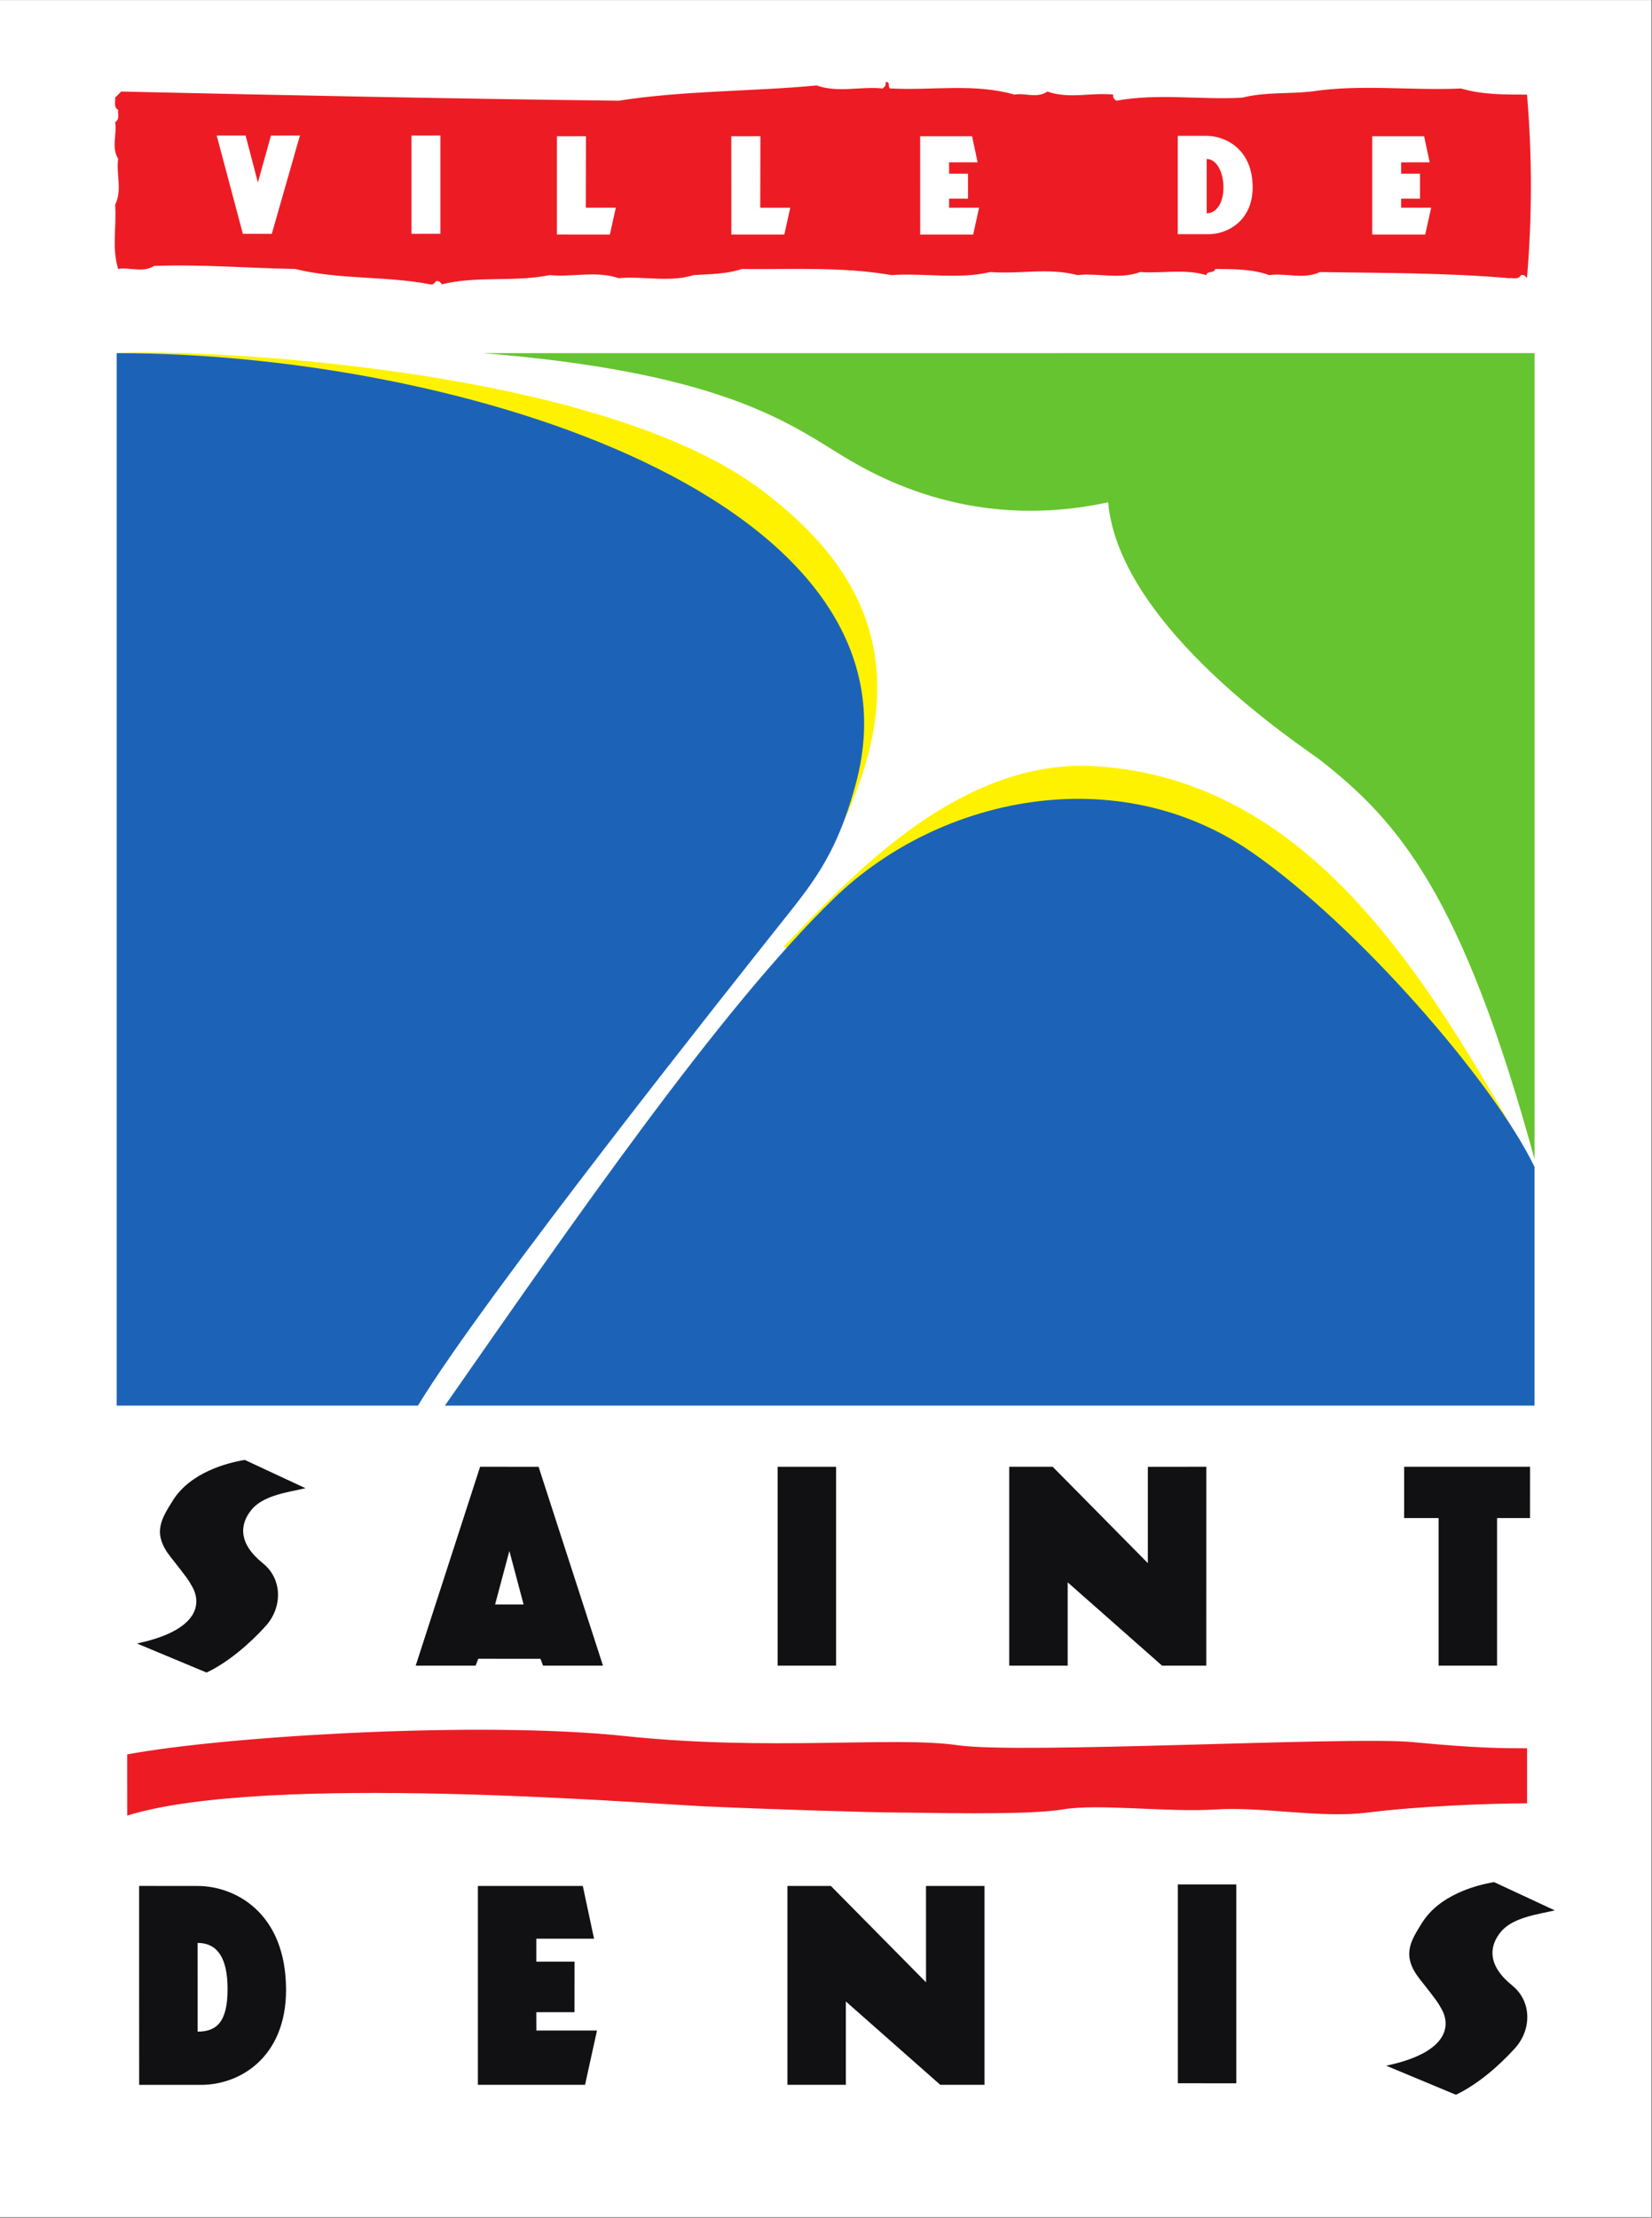
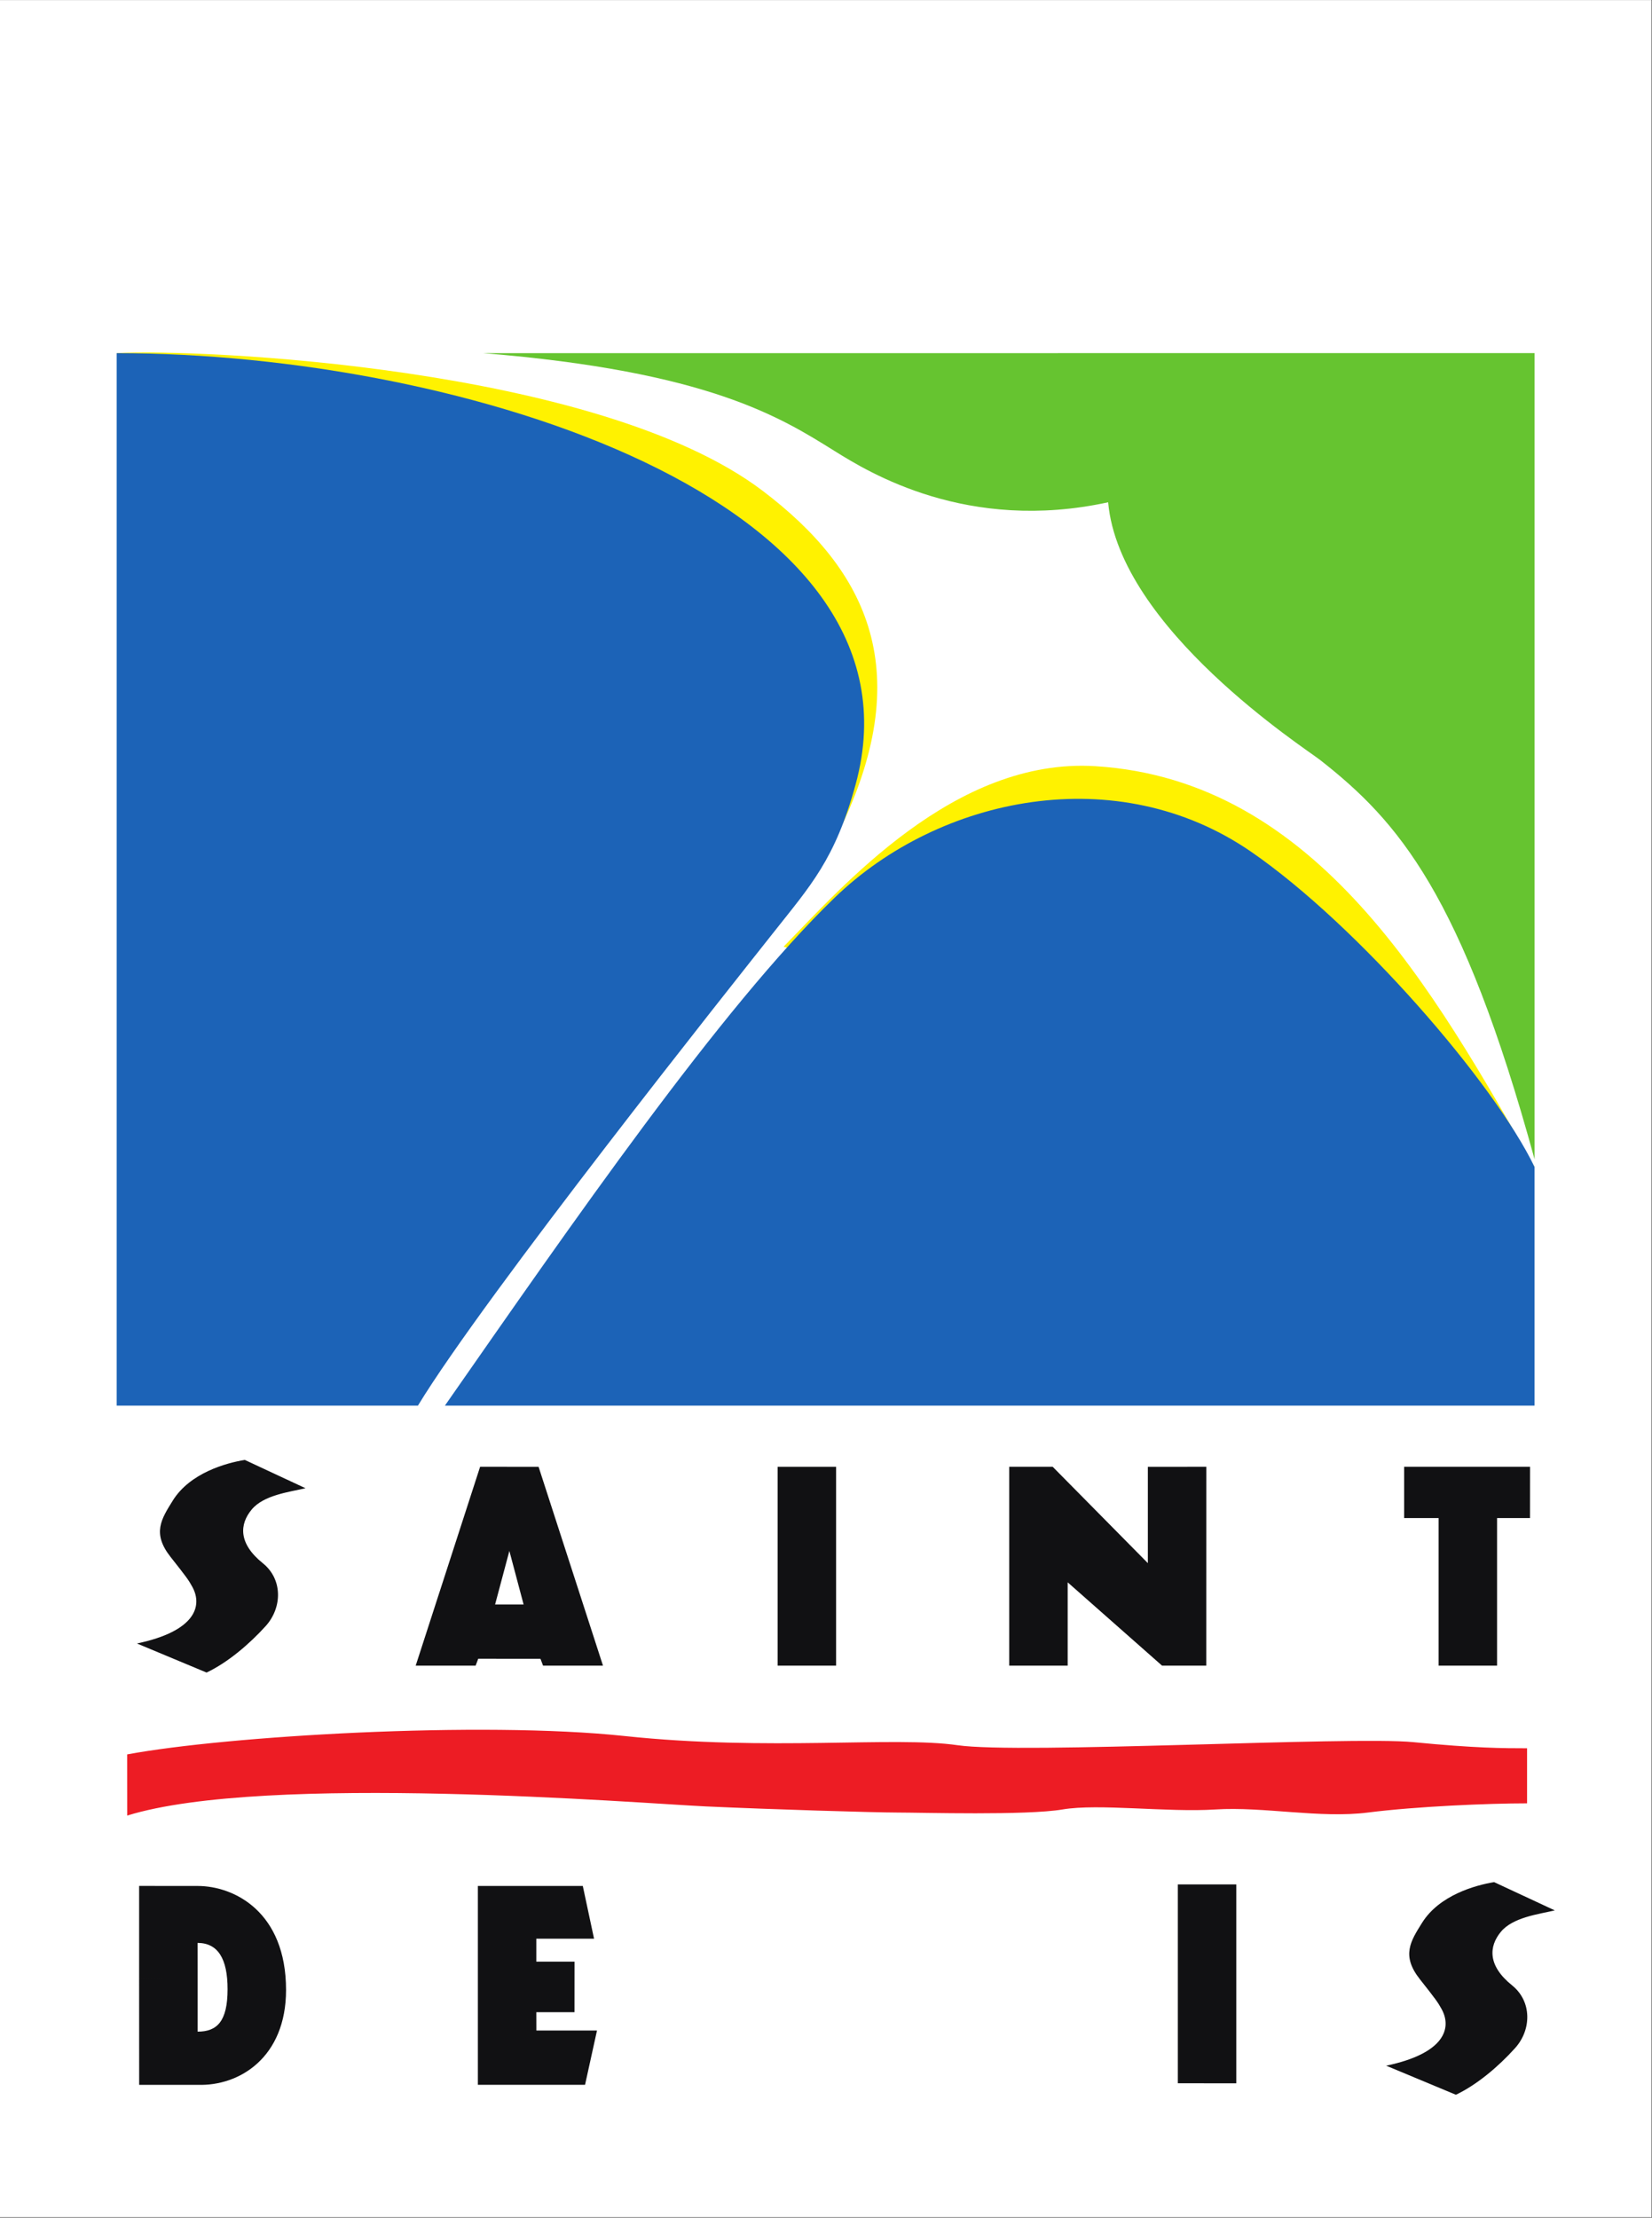
<svg xmlns="http://www.w3.org/2000/svg" version="1.1" id="svg182" width="521.529" height="700" viewBox="0 0 521.529 700">
  <rect x="0" y="0" width="521.529" height="700" fill="#333333" stroke="none" />
  <defs id="defs186">
    <clipPath clipPathUnits="userSpaceOnUse" id="clipPath974">
      <path d="M 0,0 H 419.528 V 595.276 H 0 Z" id="path972" />
    </clipPath>
    <clipPath clipPathUnits="userSpaceOnUse" id="clipPath2208">
      <path d="m -17.011,-29.19 h 36.622 v 51.171 h -36.622 z" id="path2210" style="stroke-width:1" />
    </clipPath>
    <clipPath clipPathUnits="userSpaceOnUse" id="clipPath2214">
-       <path d="M -0.165,-50.931 H 36.457 V 0.24 H -0.165 Z" id="path2216" style="stroke-width:1" />
-     </clipPath>
+       </clipPath>
  </defs>
  <g id="g188" transform="matrix(1.333,0,0,-1.333,-17.465,92.599)">
    <path d="M 13.099,-455.551 H 404.246 V 69.449 H 13.099 Z" style="fill:#ffffff;fill-opacity:1;fill-rule:nonzero;stroke:none;stroke-width:1" id="path854" />
    <g id="g2287">
      <path d="m 40.731,-14.149 c 18.99,1.08 114.006,-3.046 152.992,-32.606 24.848,-18.841 36.919,-42.926 17.575,-81.679 z" style="fill:#fff200;fill-opacity:1;fill-rule:nonzero;stroke:none;stroke-width:1" id="path866" />
      <path d="m 0,0 c 1.486,1.517 4.344,4.811 7.927,4.589 5.641,-0.35 8.614,-5.718 11.168,-10.19 z" style="fill:#fff200;fill-opacity:1;fill-rule:nonzero;stroke:none;stroke-width:0.107" id="path878" transform="matrix(9.313,0,0,9.313,198.69,-154.697)" clip-path="url(#clipPath2208)" />
      <path d="m 376.538,-205.053 v 190.907 l -249.014,-0.009 c 53.422,-4.34 70.466,-15.218 83.244,-23.181 8.196,-5.113 31.414,-19.381 64.775,-12.135 2.664,-29.887 46.633,-58.218 50.228,-61.04 18.459,-14.482 33.547,-31.694 50.768,-94.541" style="fill:#66c430;fill-opacity:1;fill-rule:nonzero;stroke:none;stroke-width:1" id="path894" />
      <path d="m 376.531,-206.863 v -56.505 H 118.473 c 29.812,42.739 65.306,94.178 92.287,120.255 24.876,24.057 66.982,32.737 98.676,10.869 25.212,-17.388 57.511,-54.698 67.094,-74.619" style="fill:#1c63b7;fill-opacity:1;fill-rule:nonzero;stroke:none;stroke-width:1" id="path898" />
      <path d="M 112.084,-263.372 H 40.734 v 249.219 c 81.642,0 193.459,-34.776 175,-102.15 -4.871,-17.779 -10.655,-23.908 -19.521,-35.14 -9.258,-11.698 -68.296,-85.879 -84.129,-111.929" style="fill:#1c63b7;fill-opacity:1;fill-rule:nonzero;stroke:none;stroke-width:1" id="path902" />
    </g>
    <g id="g2186">
      <g id="g2172">
        <path d="m 117.016,-308.068 -5.467,-16.885 h 14.194 l 0.615,1.639 14.743,-0.009 0.615,-1.63 h 14.194 l -15.255,47.089 -13.849,0.009 -9.788,-30.213 13.858,-0.438 2.859,10.72 3.371,-12.676 h -6.752 l 0.522,1.956 z" style="fill:#111113;fill-opacity:1;fill-rule:nonzero;stroke:none;stroke-width:1" id="path906" />
        <path d="m 197.267,-277.86 v -47.089 h 13.849 v 47.089 z" style="fill:#111113;fill-opacity:1;fill-rule:nonzero;stroke:none;stroke-width:1" id="path910" />
        <path d="m 288.321,-324.954 h 10.468 l 0.009,47.098 -13.849,-0.009 v -22.809 l -22.539,22.818 h -10.291 v -47.098 h 13.84 v 19.735 z" style="fill:#111113;fill-opacity:1;fill-rule:nonzero;stroke:none;stroke-width:1" id="path914" />
        <path d="m 375.467,-277.856 -0.009,-12.145 h -7.805 v -34.944 l -13.84,-0.009 v 34.953 h -8.168 v 12.145 z" style="fill:#111113;fill-opacity:1;fill-rule:nonzero;stroke:none;stroke-width:1" id="path918" />
        <path d="m 45.531,-319.698 c 13.83,2.896 15.609,8.876 13.123,13.402 -0.885,1.63 -1.332,2.245 -5.141,7.069 -4.443,5.616 -2.217,8.987 0.531,13.402 4.079,6.519 12.61,8.876 17.034,9.593 l 14.38,-6.706 c -3.902,-0.903 -9.937,-1.621 -12.769,-5.067 -2.85,-3.437 -3.204,-7.972 2.654,-12.685 4.741,-3.8 4.61,-10.496 0.717,-14.846 -3.921,-4.34 -9.053,-8.689 -14.035,-11.046 z" style="fill:#111113;fill-opacity:1;fill-rule:nonzero;stroke:none;stroke-width:1" id="path930" />
        <path d="m 341.389,-419.674 c 13.849,2.896 15.619,8.876 13.132,13.402 -0.894,1.621 -1.332,2.245 -5.141,7.06 -4.443,5.616 -2.226,9.006 0.531,13.402 4.089,6.519 12.601,8.876 17.044,9.602 l 14.371,-6.696 c -3.902,-0.913 -9.937,-1.639 -12.778,-5.076 -2.831,-3.437 -3.195,-7.963 2.664,-12.676 4.731,-3.809 4.619,-10.515 0.708,-14.855 -3.902,-4.34 -9.053,-8.699 -14.017,-11.046 z" style="fill:#111113;fill-opacity:1;fill-rule:nonzero;stroke:none;stroke-width:1" id="path934" />
        <path d="m 292.05,-376.748 v -47.089 l 13.84,-0.009 v 47.098 z" style="fill:#111113;fill-opacity:1;fill-rule:nonzero;stroke:none;stroke-width:1" id="path938" />
-         <path d="m 235.786,-424.202 h 10.468 v 47.089 h -13.849 l 0.009,-22.818 -22.539,22.818 h -10.291 v -47.089 h 13.84 v 19.735 z" style="fill:#111113;fill-opacity:1;fill-rule:nonzero;stroke:none;stroke-width:1" id="path942" />
        <path d="m 151.658,-424.205 h -25.379 v 47.089 h 24.848 l 2.664,-12.489 h -13.672 v -5.439 h 9.053 l -0.009,-11.958 h -9.043 l 0.009,-4.34 h 14.361 z" style="fill:#111113;fill-opacity:1;fill-rule:nonzero;stroke:none;stroke-width:1" id="path946" />
        <path d="m 59.9,-398.938 v -12.676 c 4.619,0 7.097,2.44 7.097,10.049 0.009,7.246 -2.3,10.953 -7.106,10.962 l 0.009,-8.336 -13.849,-0.27 v 22.101 l 13.849,-0.009 c 8.699,0 20.946,-6.156 20.946,-24.634 0,-15.935 -11.009,-22.809 -20.946,-22.455 H 46.06 l -0.009,24.997 z" style="fill:#111113;fill-opacity:1;fill-rule:nonzero;stroke:none;stroke-width:1" id="path958" />
      </g>
      <path d="m 43.217,-345.965 c 23.423,4.359 83.775,7.982 117.853,4.349 34.078,-3.623 63.89,0 78.801,-2.17 14.911,-2.179 93.004,2.17 107.906,0.726 14.911,-1.453 21.3,-1.444 26.981,-1.453 v -13.039 c -9.23,0 -26.264,-0.726 -37.636,-2.17 -11.353,-1.453 -24.83,1.444 -36.192,0.717 -11.362,-0.726 -27.698,1.453 -36.211,0 -8.522,-1.444 -33.37,-0.726 -39.042,-0.726 -5.681,0.009 -29.822,0.736 -45.44,1.453 -15.619,0.726 -104.357,7.972 -137.01,-2.17 z" style="fill:#ed1c24;fill-opacity:1;fill-rule:nonzero;stroke:none;stroke-width:1" id="path962" />
    </g>
    <g id="g2256">
      <path d="m 0,0 c 4.219,-0.094 8.433,-0.183 12.653,-0.233 1.668,0.262 3.356,0.23 5.032,0.388 0.551,-0.194 1.119,-0.018 1.677,-0.077 0.053,0.037 0.096,0.08 0.076,0.156 0.147,0.045 0.027,-0.18 0.152,-0.156 1.043,-0.054 2.095,0.138 3.125,-0.155 0.278,0.049 0.573,-0.105 0.839,0.077 0.552,-0.195 1.119,-0.018 1.677,-0.078 -0.021,-0.075 0.023,-0.118 0.076,-0.155 1.064,0.194 2.134,0.018 3.202,0.077 0.576,0.147 1.169,0.093 1.753,0.156 1.267,0.194 2.541,0.019 3.811,0.078 0.549,-0.162 1.114,-0.154 1.678,-0.156 0.132,-1.556 0.132,-3.111 -10e-4,-4.667 -0.037,0.054 -0.078,0.099 -0.152,0.077 -0.077,-0.129 -0.201,-0.06 -0.305,-0.077 -1.599,0.138 -3.2,0.129 -4.803,0.155 -0.422,-0.194 -0.865,-0.018 -1.295,-0.077 -0.446,0.159 -0.91,0.151 -1.372,0.156 -0.031,-0.122 -0.199,-0.035 -0.229,-0.156 -0.553,0.165 -1.118,0.038 -1.677,0.078 -0.526,-0.195 -1.068,-0.019 -1.601,-0.078 -0.732,0.195 -1.474,0.019 -2.21,0.078 -0.834,-0.195 -1.678,-0.019 -2.516,-0.078 -1.264,0.219 -2.539,0.14 -3.811,0.155 -0.397,-0.135 -0.811,-0.127 -1.22,-0.155 C 13.93,-4.862 13.287,-4.686 12.653,-4.745 12.076,-4.55 11.484,-4.726 10.9,-4.667 9.994,-4.851 9.059,-4.68 8.156,-4.901 8.119,-4.846 8.077,-4.802 8.004,-4.823 7.967,-4.877 7.925,-4.922 7.851,-4.9 6.717,-4.684 5.548,-4.787 4.422,-4.511 3.227,-4.49 2.035,-4.389 0.839,-4.434 0.546,-4.617 0.227,-4.46 -0.076,-4.511 c -0.166,0.537 -0.036,1.089 -0.077,1.633 0.187,0.378 0.021,0.78 0.077,1.167 -0.18,0.298 -0.026,0.624 -0.076,0.933 0.126,0.078 0.059,0.206 0.076,0.311 -0.128,0.078 -0.06,0.205 -0.077,0.311 C -0.102,-0.104 -0.051,-0.052 0,0" style="fill:#ed1c24;fill-opacity:1;fill-rule:nonzero;stroke:none;stroke-width:0.107" id="path882" transform="matrix(9.313,0,0,9.313,41.794,47.788)" clip-path="url(#clipPath2214)" />
      <g id="g2129">
        <g id="g964" transform="matrix(9.313,0,0,9.313,243.579,13.925)" style="stroke-width:0.107">
          <path d="m 0,0 h -1.347 l -0.001,2.5 h 1.32 L 0.113,1.837 -0.613,1.836 -0.612,1.548 h 0.48 L -0.131,0.914 -0.612,0.913 V 0.682 l 0.763,0.001 z" style="fill:#ffffff;fill-opacity:1;fill-rule:nonzero;stroke:none;stroke-width:0.107" id="path966" />
        </g>
        <g id="g968" transform="matrix(9.313,0,0,9.313,-108.898,-577.362)" style="stroke-width:0.107">
          <g id="g970" clip-path="url(#clipPath974)" style="stroke-width:0.107">
            <g id="g976" transform="translate(43.786,64.841)" style="stroke-width:0.107">
              <path d="m 0,0 v -0.81 c 0.245,0 0.427,0.257 0.426,0.661 C 0.426,0.236 0.255,0.57 0,0.571 V 0 L -0.735,-0.015 V 1.159 H 0 c 0.462,0 1.169,-0.327 1.169,-1.308 C 1.17,-0.996 0.528,-1.36 0,-1.341 h -0.735 v 1.326 z" style="fill:#ffffff;fill-opacity:1;fill-rule:nonzero;stroke:none;stroke-width:0.107" id="path978" />
            </g>
          </g>
        </g>
        <g id="g980" transform="matrix(9.313,0,0,9.313,193.153,20.279)" style="stroke-width:0.107">
          <path d="M 0,0 H 0.763 L 0.612,-0.683 h -1.347 l -0.001,2.501 h 0.74 z" style="fill:#ffffff;fill-opacity:1;fill-rule:nonzero;stroke:none;stroke-width:0.107" id="path982" />
        </g>
        <g id="g984" transform="matrix(9.313,0,0,9.313,110.554,37.383)" style="stroke-width:0.107">
          <path d="m 0,0 v -2.5 l 0.735,10e-4 v 2.5 z" style="fill:#ffffff;fill-opacity:1;fill-rule:nonzero;stroke:none;stroke-width:0.107" id="path986" />
        </g>
        <g id="g988" transform="matrix(9.313,0,0,9.313,350.639,13.925)" style="stroke-width:0.107">
          <path d="m 0,0 h -1.348 v 2.5 h 1.32 L 0.113,1.837 -0.613,1.836 -0.612,1.548 h 0.48 V 0.914 L -0.613,0.913 v -0.23 h 0.764 z" style="fill:#ffffff;fill-opacity:1;fill-rule:nonzero;stroke:none;stroke-width:0.107" id="path990" />
        </g>
        <g id="g992" transform="matrix(9.313,0,0,9.313,151.838,20.279)" style="stroke-width:0.107">
          <path d="m 0,0 0.763,0.001 -0.151,-0.684 -1.347,0.001 v 2.5 h 0.739 z" style="fill:#ffffff;fill-opacity:1;fill-rule:nonzero;stroke:none;stroke-width:0.107" id="path994" />
        </g>
        <g id="g996" transform="matrix(9.313,0,0,9.313,77.475,14.103)" style="stroke-width:0.107">
          <path d="M 0,0 0.715,2.5 -0.021,2.499 -0.354,1.305 -0.667,2.5 h -0.735 l 0.666,-2.501 z" style="fill:#ffffff;fill-opacity:1;fill-rule:nonzero;stroke:none;stroke-width:0.107" id="path998" />
        </g>
      </g>
    </g>
  </g>
</svg>